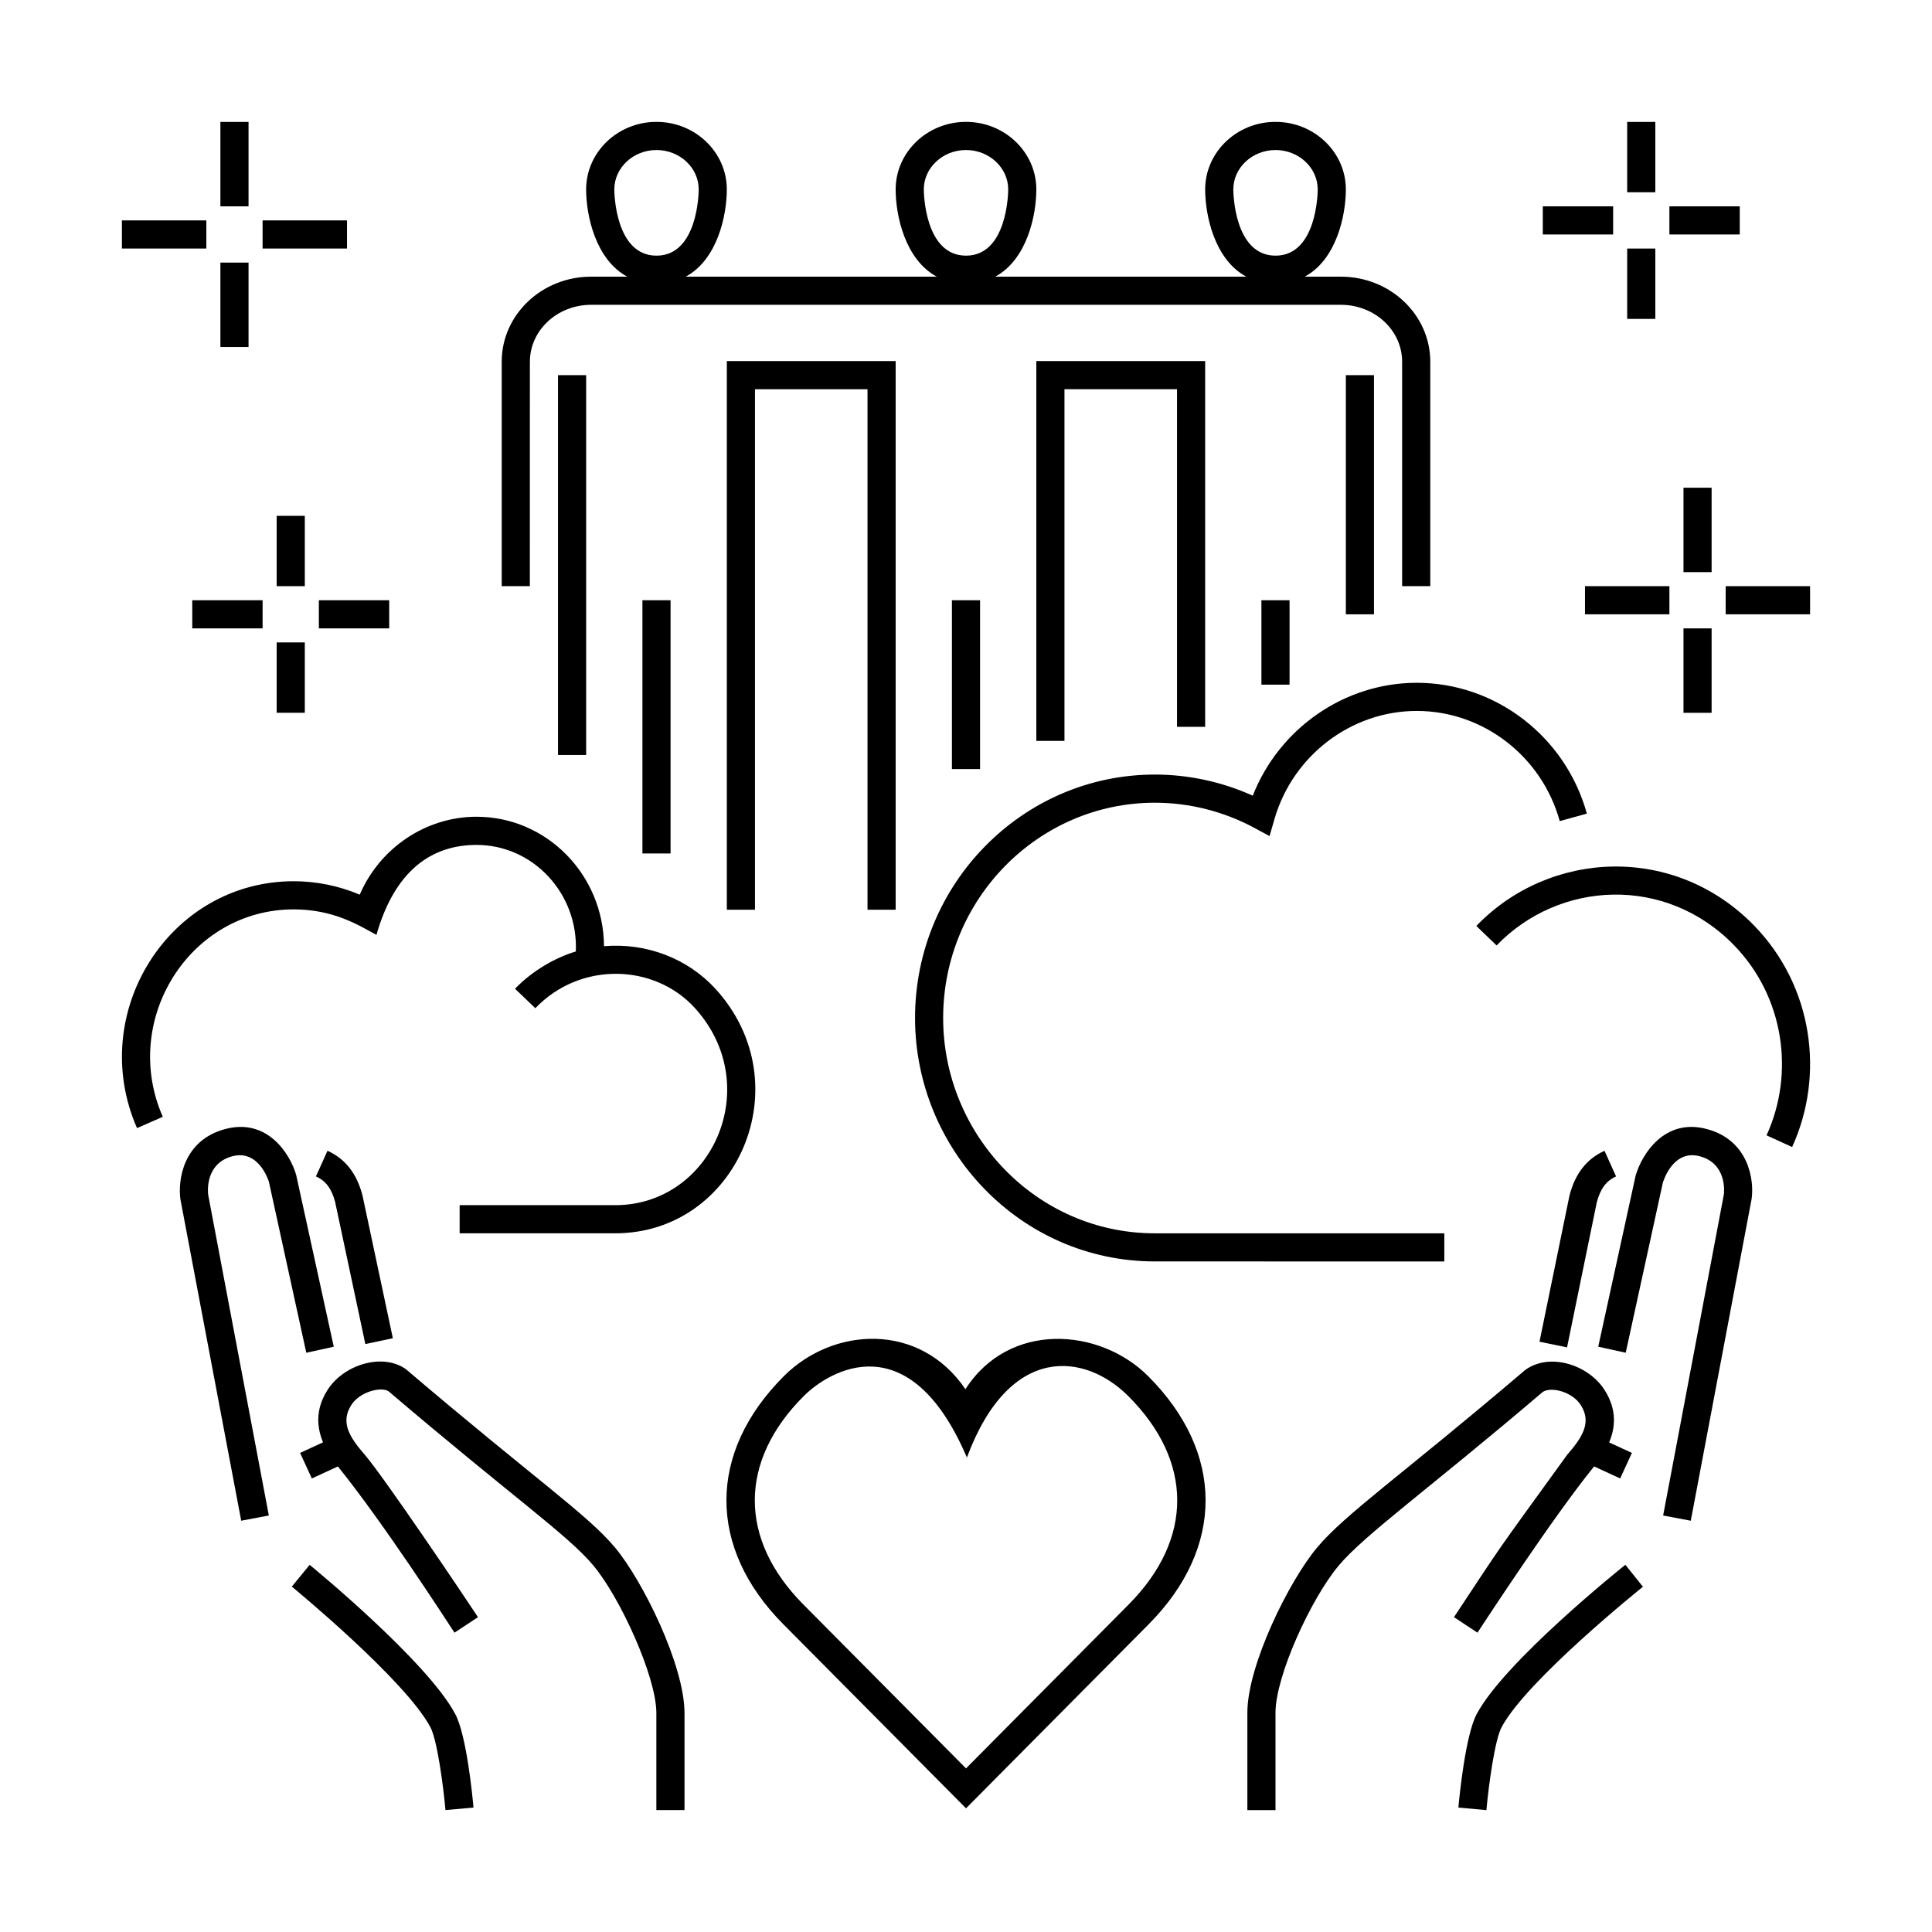
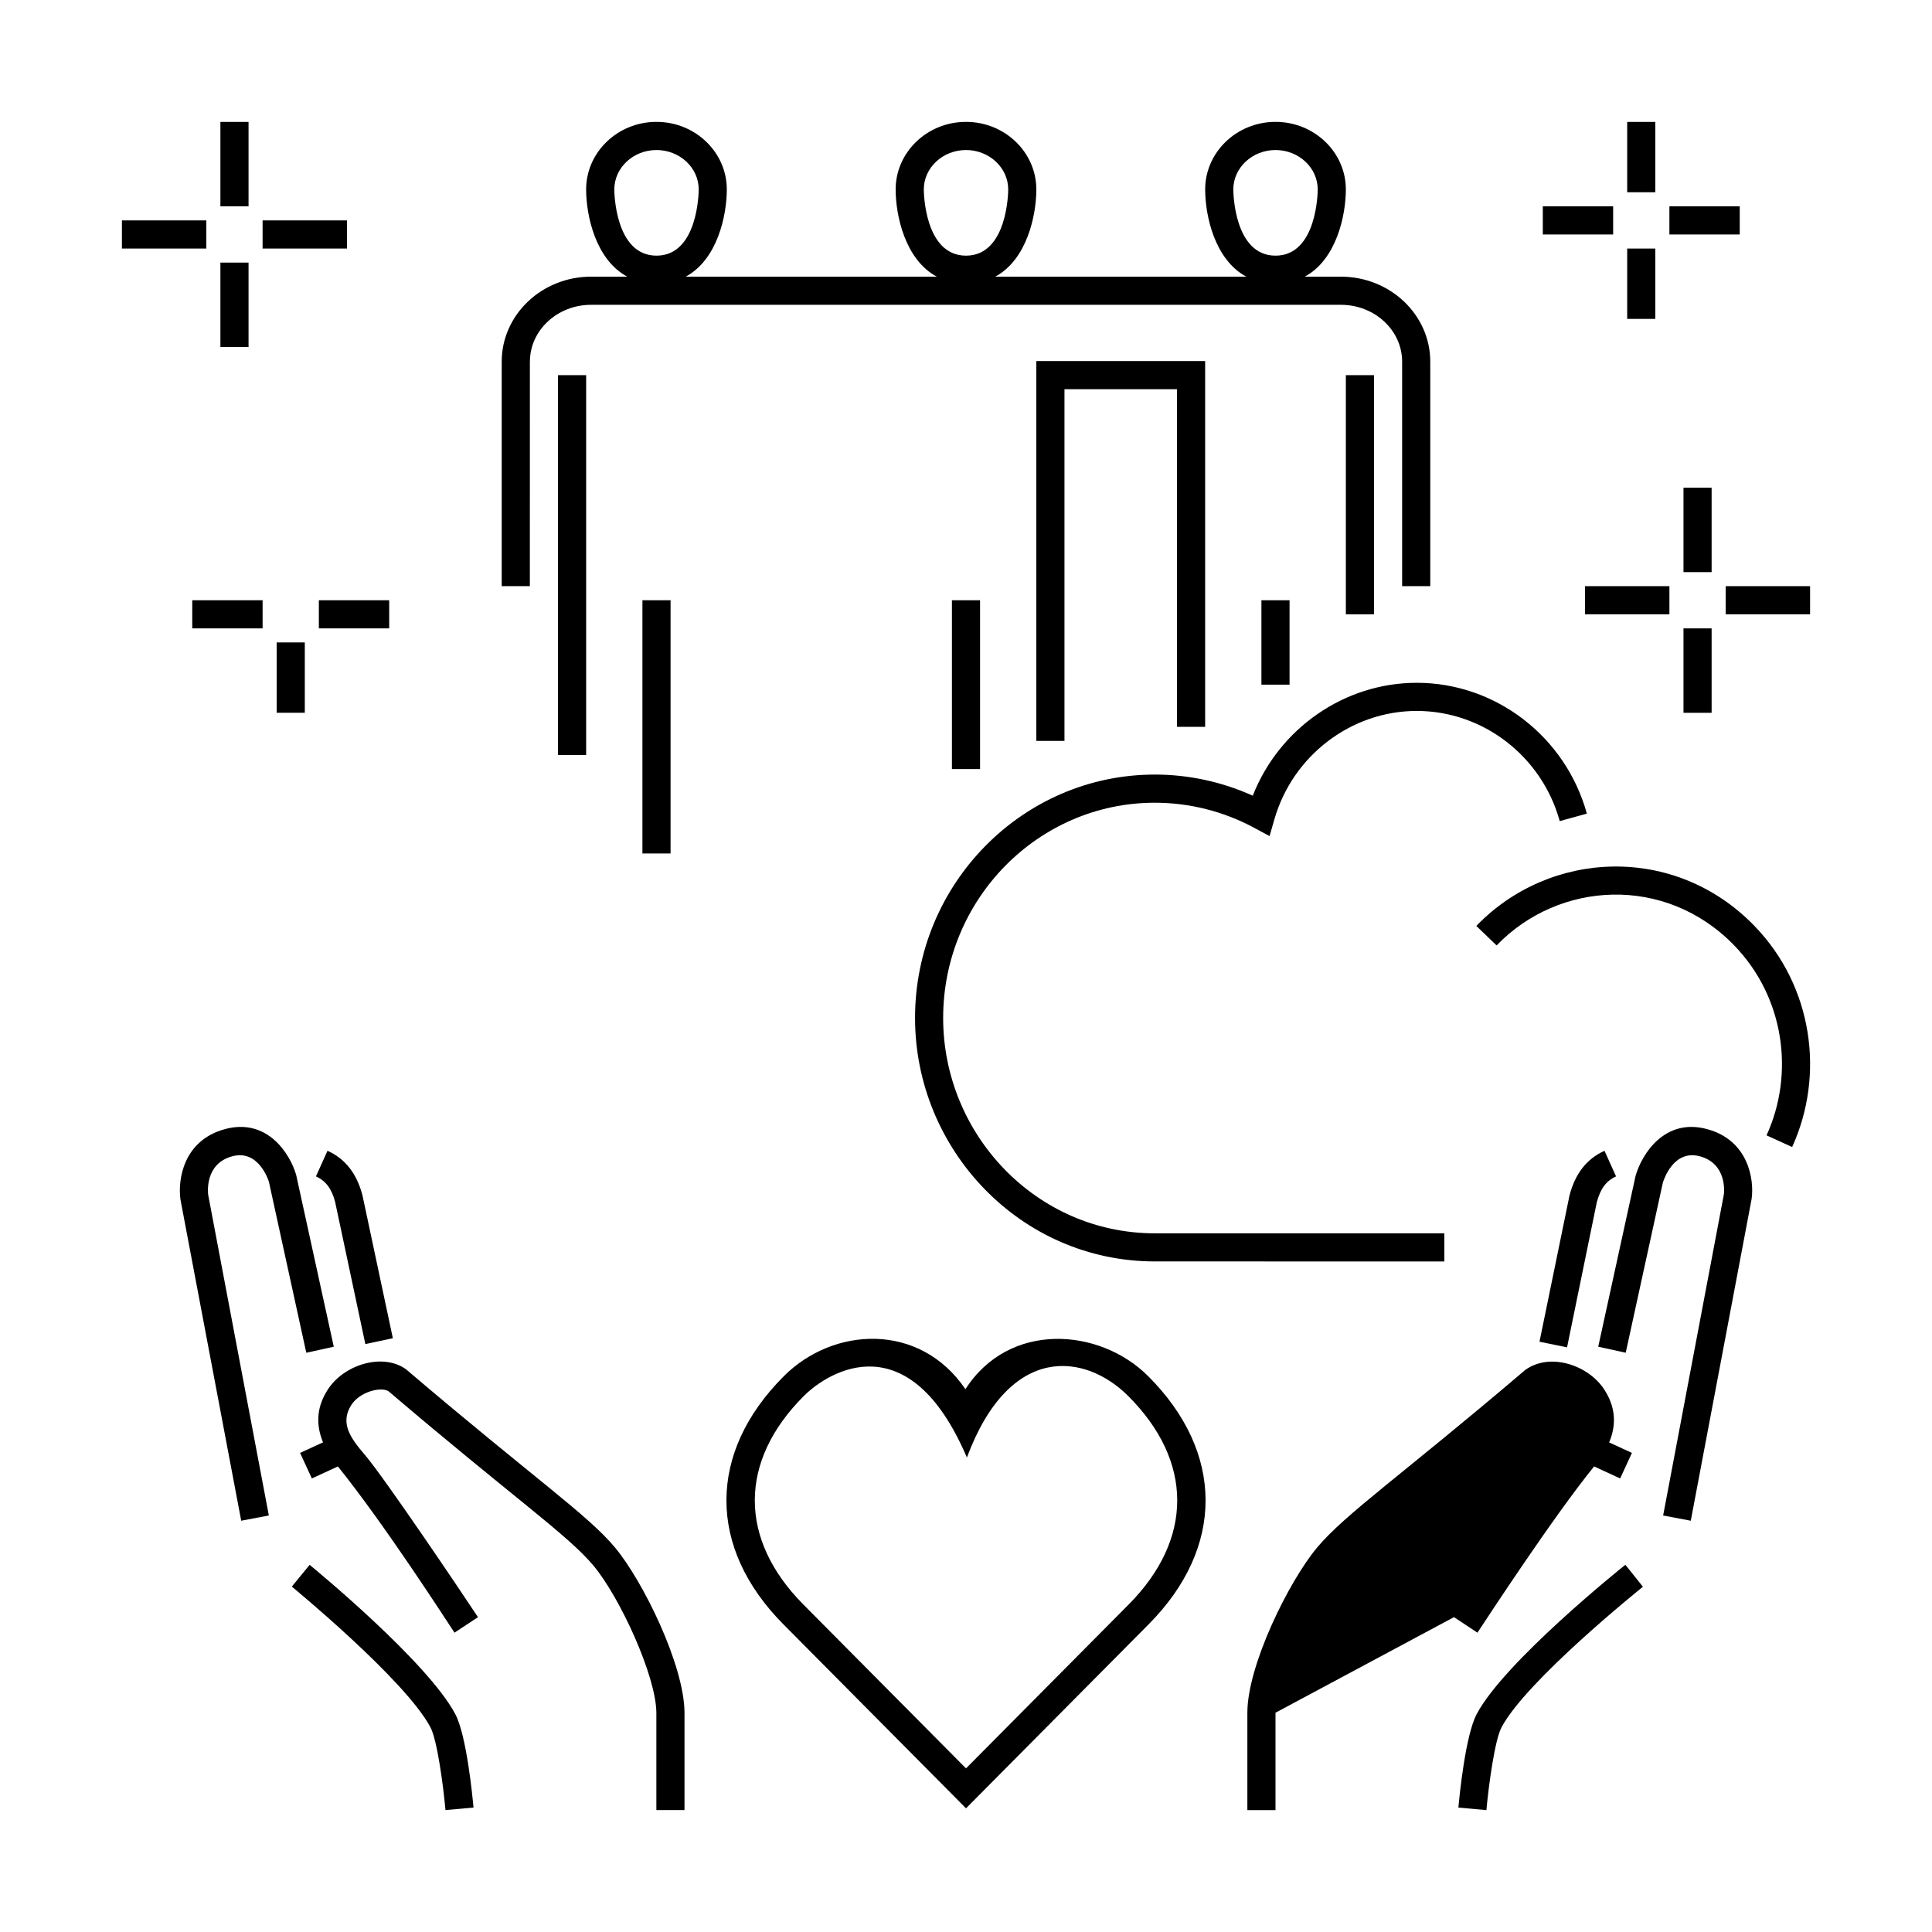
<svg xmlns="http://www.w3.org/2000/svg" fill="#000000" width="800px" height="800px" version="1.1" viewBox="144 144 512 512">
  <g>
    <path d="m450.05 356.73c9.16 0 18.262 2.301 26.324 6.648l4.074 2.195 1.281-4.449c4.863-16.906 20.375-28.719 37.727-28.719 17.566 0 33.145 12.004 37.891 29.195l7.188-1.98c-5.633-20.414-24.168-34.672-45.074-34.672-19.184 0-36.477 12.102-43.465 29.918-8.125-3.672-17.008-5.598-25.938-5.598-35.047 0-63.562 28.938-63.562 64.512 0 34.848 27.91 64.512 63.562 64.512l76.703 0.008v-7.457h-76.711c-31.422 0-56.105-26.191-56.105-57.055 0-31.465 25.168-57.059 56.105-57.059z" />
    <path d="m608.95 389.38c-21.07-21.758-54.246-20.207-73.707 0.004l5.371 5.168c16.516-17.156 44.805-18.762 62.98 0.004 13.316 13.758 16.027 33.973 8.559 50.324l6.781 3.094c8.73-19.125 5.484-42.613-9.984-58.594z" />
-     <path d="m333.64 406.09c-7.266-7.984-18.207-12.305-29.574-11.34-0.102-18.934-15.211-34.305-33.785-34.305-13.469 0-25.641 8.305-30.945 20.652-5.523-2.344-11.492-3.562-17.496-3.562-32.98 0-54.934 34.863-41.527 65.426l6.828-2.996c-11.262-25.645 7.113-54.969 34.703-54.969 10.594 0 17.215 4.203 21.914 6.758 4.871-17.062 14.609-23.844 26.527-23.844 15.004 0 26.992 12.898 26.312 28.242-5.406 1.605-11.566 5.129-16.113 9.879l5.387 5.152c11.93-12.473 31.574-11.809 42.254-0.07 18.727 20.582 4.613 52.27-21.094 52.27h-41.223v7.457h41.223c32.293-0.004 49.609-39.473 26.609-64.75z" />
    <path d="m596.41 443.23c-11.238-3.062-17.277 6.574-18.953 12.332l-9.91 45.328 7.285 1.598 9.84-45.062c0.277-0.91 2.891-8.848 9.789-7.004 7.211 1.949 6.465 9.43 6.387 10.086l-16.098 85.113 7.324 1.387 16.125-85.285c0.723-5.09-0.809-15.52-11.789-18.492z" />
    <path d="m551.98 499.57 7.305 1.5 7.879-38.441c0.969-3.629 2.492-5.684 5.109-6.863l-3.062-6.793c-4.699 2.121-7.727 5.977-9.266 11.789-0.078 0.316-7.902 38.492-7.965 38.809z" />
    <path d="m535.34 598.25c-2.992 5.637-4.566 21.629-4.852 24.777l7.426 0.672c0.605-6.711 2.231-18.602 4.012-21.949 6.625-12.488 37.156-37 37.469-37.242l-4.656-5.824c-1.312 1.043-32.059 25.723-39.398 39.566z" />
-     <path d="m529.32 572.56 6.219 4.117c2.469-3.727 20.059-30.684 30.914-44.055l6.906 3.184 3.117-6.769-6.039-2.781c1.641-3.875 2.106-8.57-1.09-13.703-4.125-6.734-14.508-10.297-21.145-5.5-32.625 27.797-47.629 38.074-55.172 47.082-7.438 8.883-18.465 31.172-18.465 43.754v25.809h7.457v-25.809c0-9.777 9.426-30.242 16.727-38.969 6.891-8.227 24.121-20.48 54.043-45.996 2.168-1.551 7.945-0.145 10.207 3.551 2.934 4.711 0.066 8.707-3.691 13.07-20.289 28.027-16.344 22.402-29.988 43.016z" />
+     <path d="m529.32 572.56 6.219 4.117c2.469-3.727 20.059-30.684 30.914-44.055l6.906 3.184 3.117-6.769-6.039-2.781c1.641-3.875 2.106-8.57-1.09-13.703-4.125-6.734-14.508-10.297-21.145-5.5-32.625 27.797-47.629 38.074-55.172 47.082-7.438 8.883-18.465 31.172-18.465 43.754v25.809h7.457v-25.809z" />
    <path d="m205.54 450.43c6.879-1.859 9.512 6.086 9.719 6.734l9.91 45.328 7.285-1.598-9.977-45.574c-1.613-5.516-7.629-15.156-18.887-12.086-10.984 2.973-12.516 13.395-11.766 18.66l16.098 85.113 7.324-1.387-16.066-84.938c-0.051-0.332-1.082-8.234 6.359-10.254z" />
    <path d="m240.82 500.19 7.289-1.551-8.055-37.883c-1.535-5.812-4.566-9.668-9.266-11.789l-3.062 6.793c2.625 1.188 4.156 3.25 5.078 6.727z" />
    <path d="m226.06 558.7-4.727 5.769c0.301 0.246 30.102 24.754 36.734 37.273 1.773 3.34 3.387 15.234 3.988 21.945l7.426-0.664c-0.281-3.148-1.84-19.141-4.832-24.777-7.324-13.832-37.312-38.5-38.59-39.547z" />
    <path d="m307 554.13c-7.316-8.77-20.98-17.949-55.43-47.281-6.207-4.422-16.672-1.188-20.867 5.664-3.188 5.09-2.711 9.828-1.094 13.723l-6.082 2.801 3.117 6.769 6.902-3.18c12.234 15.18 28.434 40.309 30.898 44.047l6.227-4.106c-4.535-6.871-24.723-36.844-29.992-43.035-3.754-4.359-6.613-8.348-3.641-13.094 2.258-3.68 8.047-5.019 9.949-3.723 32.844 27.992 47.488 38.047 54.285 46.188 7.074 8.48 16.609 29.312 16.672 38.996 0.02 3.684 0 25.785 0 25.785l7.457 0.004s0.02-22.141 0-25.836c-0.078-12.656-11.047-34.898-18.402-43.723z" />
-     <path d="m373.9 385.09h7.457v-145.4h-44.738v145.4h7.457v-137.94h29.824v137.94z" />
    <path d="m396.27 303.07h7.457v44.738h-7.457z" />
    <path d="m455.92 336.62h7.457v-96.934h-44.738v100.66h7.457v-93.203h29.824v89.477z" />
    <path d="m478.29 303.07h7.457v22.371h-7.457z" />
    <path d="m508.12 243.42h-7.457v63.379h7.457v-63.379z" />
    <path d="m284.43 239.84c0-8.305 7.273-15.062 16.219-15.062h198.71c8.941 0 16.219 6.758 16.219 15.062v59.5h7.457v-59.5c0-12.414-10.621-22.52-23.676-22.52h-9.594c8.418-4.527 10.898-16.242 10.898-23.113 0-9.875-8.363-17.91-18.641-17.91-10.277 0-18.641 8.035-18.641 17.91 0 6.871 2.484 18.59 10.898 23.113h-66.539c8.418-4.527 10.898-16.242 10.898-23.113 0-9.875-8.363-17.91-18.641-17.91s-18.641 8.035-18.641 17.91c0 6.871 2.484 18.59 10.898 23.113h-66.539c8.418-4.527 10.898-16.242 10.898-23.113 0-9.875-8.363-17.91-18.641-17.91s-18.641 8.035-18.641 17.91c0 6.871 2.484 18.59 10.898 23.113h-9.594c-13.055 0-23.676 10.102-23.676 22.52v59.5h7.457c0.008-13.484 0.008-47.949 0.008-59.5zm186.41-45.629c0-5.762 5.019-10.453 11.184-10.453 6.168 0 11.184 4.691 11.184 10.445 0 0.715-0.191 17.547-11.184 17.547-10.992 0-11.184-16.832-11.184-17.539zm-82.023 0c0-5.762 5.019-10.453 11.184-10.453 6.168 0 11.184 4.691 11.184 10.445 0 0.715-0.191 17.547-11.184 17.547-10.992 0-11.184-16.832-11.184-17.539zm-82.02 0c0-5.762 5.019-10.453 11.184-10.453 6.168 0 11.184 4.691 11.184 10.445 0 0.715-0.191 17.547-11.184 17.547-10.992 0-11.184-16.832-11.184-17.539z" />
    <path d="m314.25 303.07h7.457v67.109h-7.457z" />
    <path d="m291.88 344.08h7.457v-100.66h-7.457v100.66z" />
    <path d="m399.85 512.15c-12.121-17.836-35-16.582-48.113-3.461-20.25 20.25-20.305 45.445-0.141 65.762l48.406 48.773 48.406-48.773c20.164-20.32 20.105-45.52-0.141-65.762-12.844-12.848-36.836-14.617-48.418 3.461zm43.262 57.051-43.109 43.438-43.109-43.434c-17.191-17.324-17.148-37.977 0.117-55.242 6.781-6.781 27.977-19.434 43.227 16.289 11.375-30.5 31.422-27.625 42.758-16.289 17.266 17.262 17.309 37.91 0.117 55.238z" />
    <path d="m202.41 176.31h7.457v22.371h-7.457z" />
    <path d="m202.41 213.59h7.457v22.371h-7.457z" />
    <path d="m213.59 202.41h22.371v7.457h-22.371z" />
    <path d="m176.31 202.41h22.371v7.457h-22.371z" />
-     <path d="m217.32 280.7h7.457v18.641h-7.457z" />
    <path d="m217.32 314.25h7.457v18.641h-7.457z" />
    <path d="m228.5 303.07h18.641v7.457h-18.641z" />
    <path d="m194.95 303.07h18.641v7.457h-18.641z" />
    <path d="m590.14 310.53h7.457v22.371h-7.457z" />
    <path d="m590.14 273.25h7.457v22.371h-7.457z" />
    <path d="m564.04 299.34h22.371v7.457h-22.371z" />
    <path d="m601.32 299.34h22.371v7.457h-22.371z" />
    <path d="m575.22 209.87h7.457v18.641h-7.457z" />
    <path d="m575.22 176.31h7.457v18.641h-7.457z" />
    <path d="m552.86 198.68h18.641v7.457h-18.641z" />
    <path d="m586.41 198.68h18.641v7.457h-18.641z" />
  </g>
</svg>